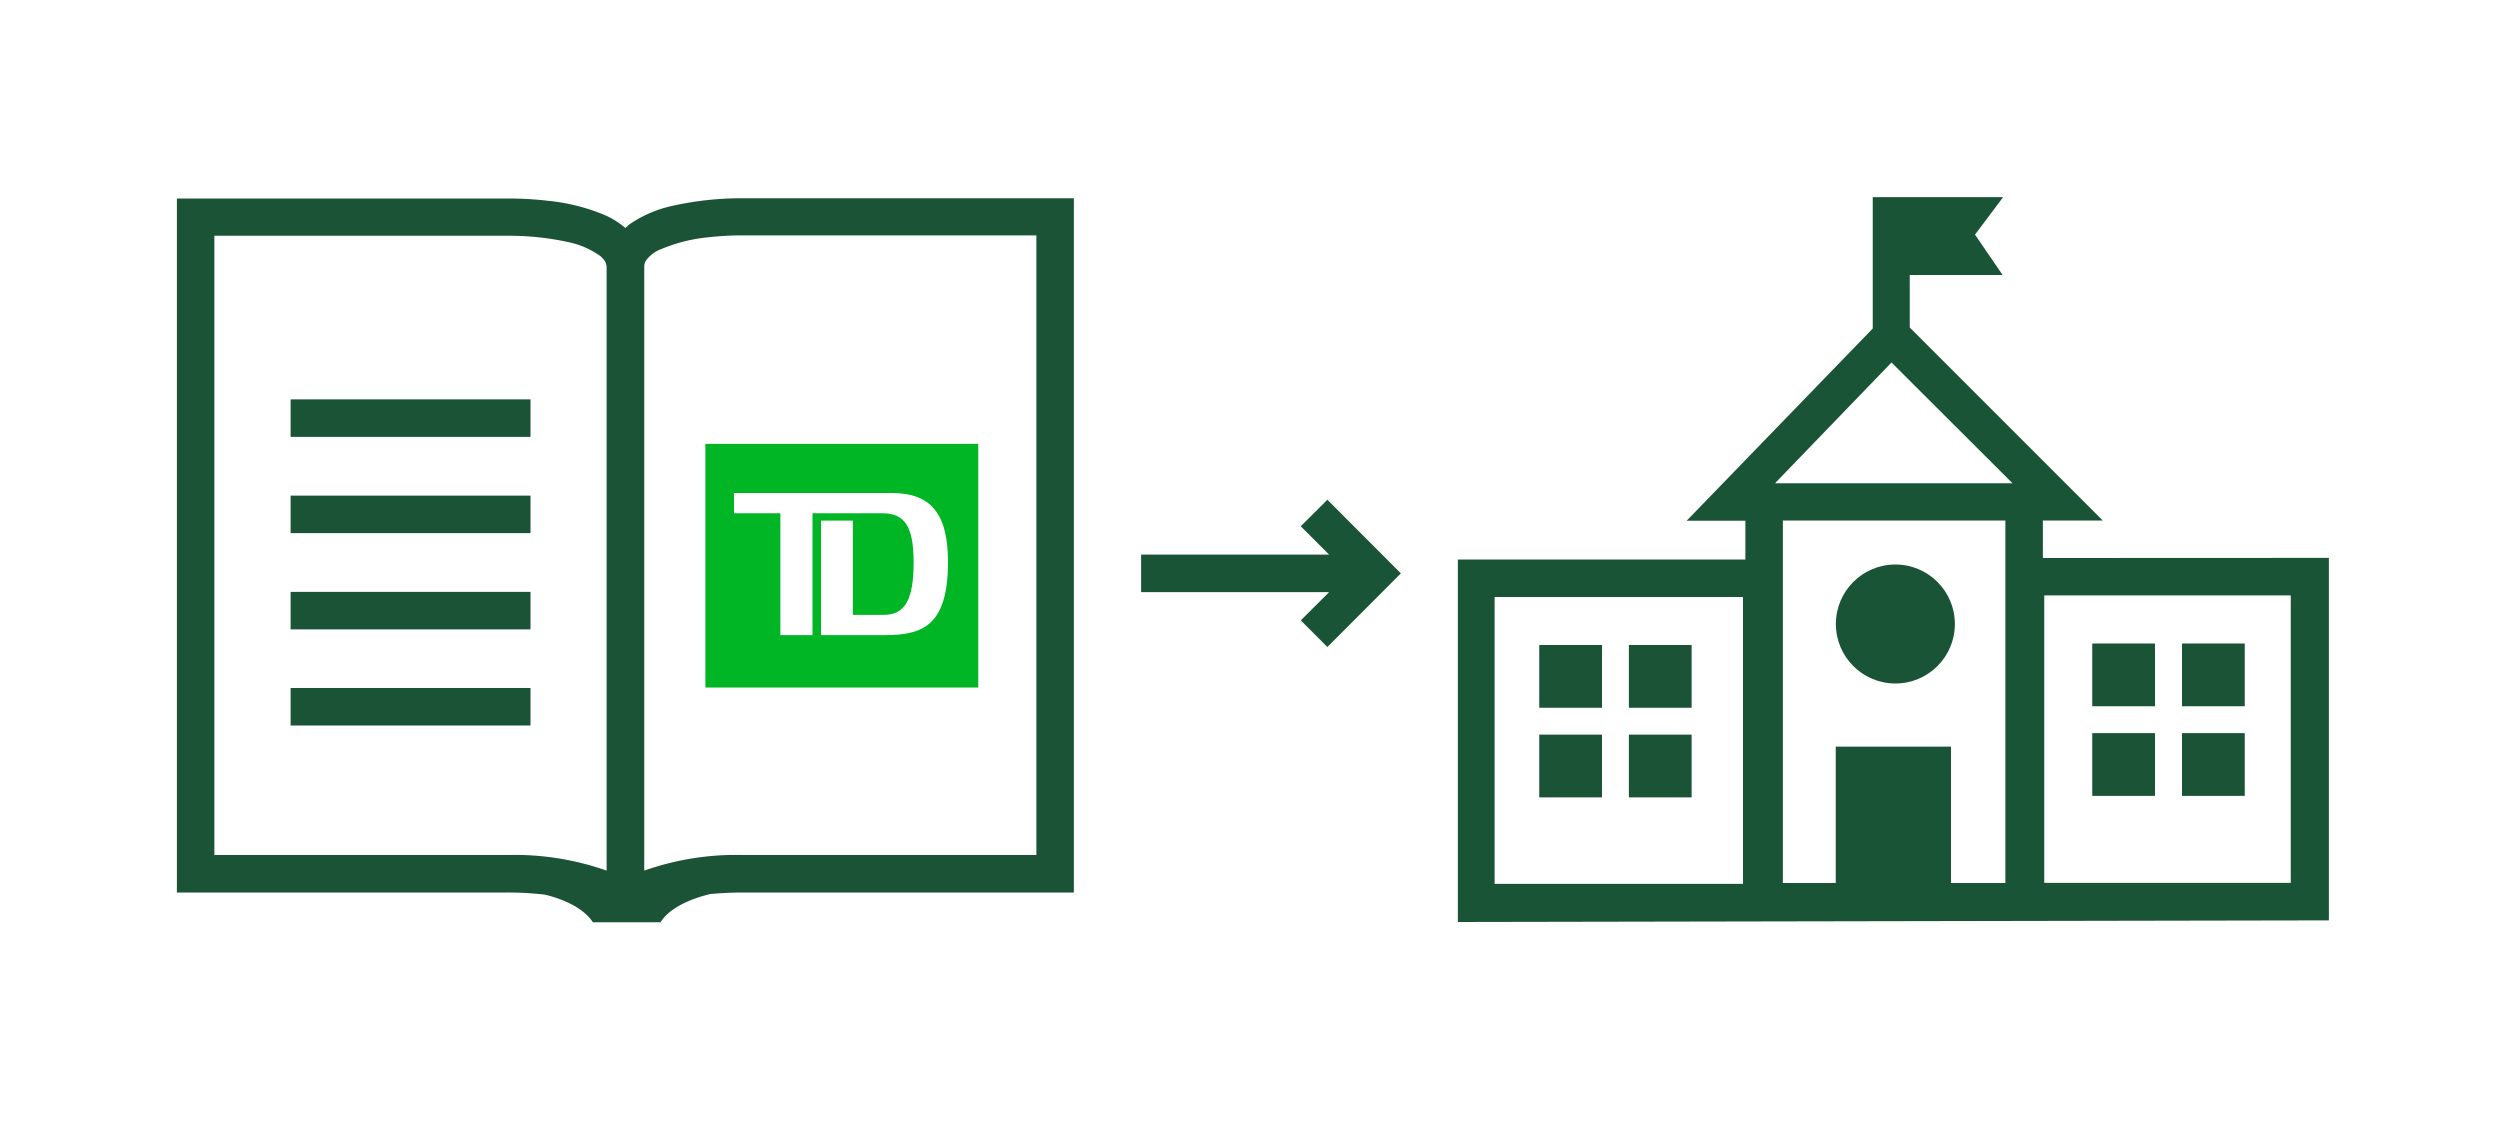
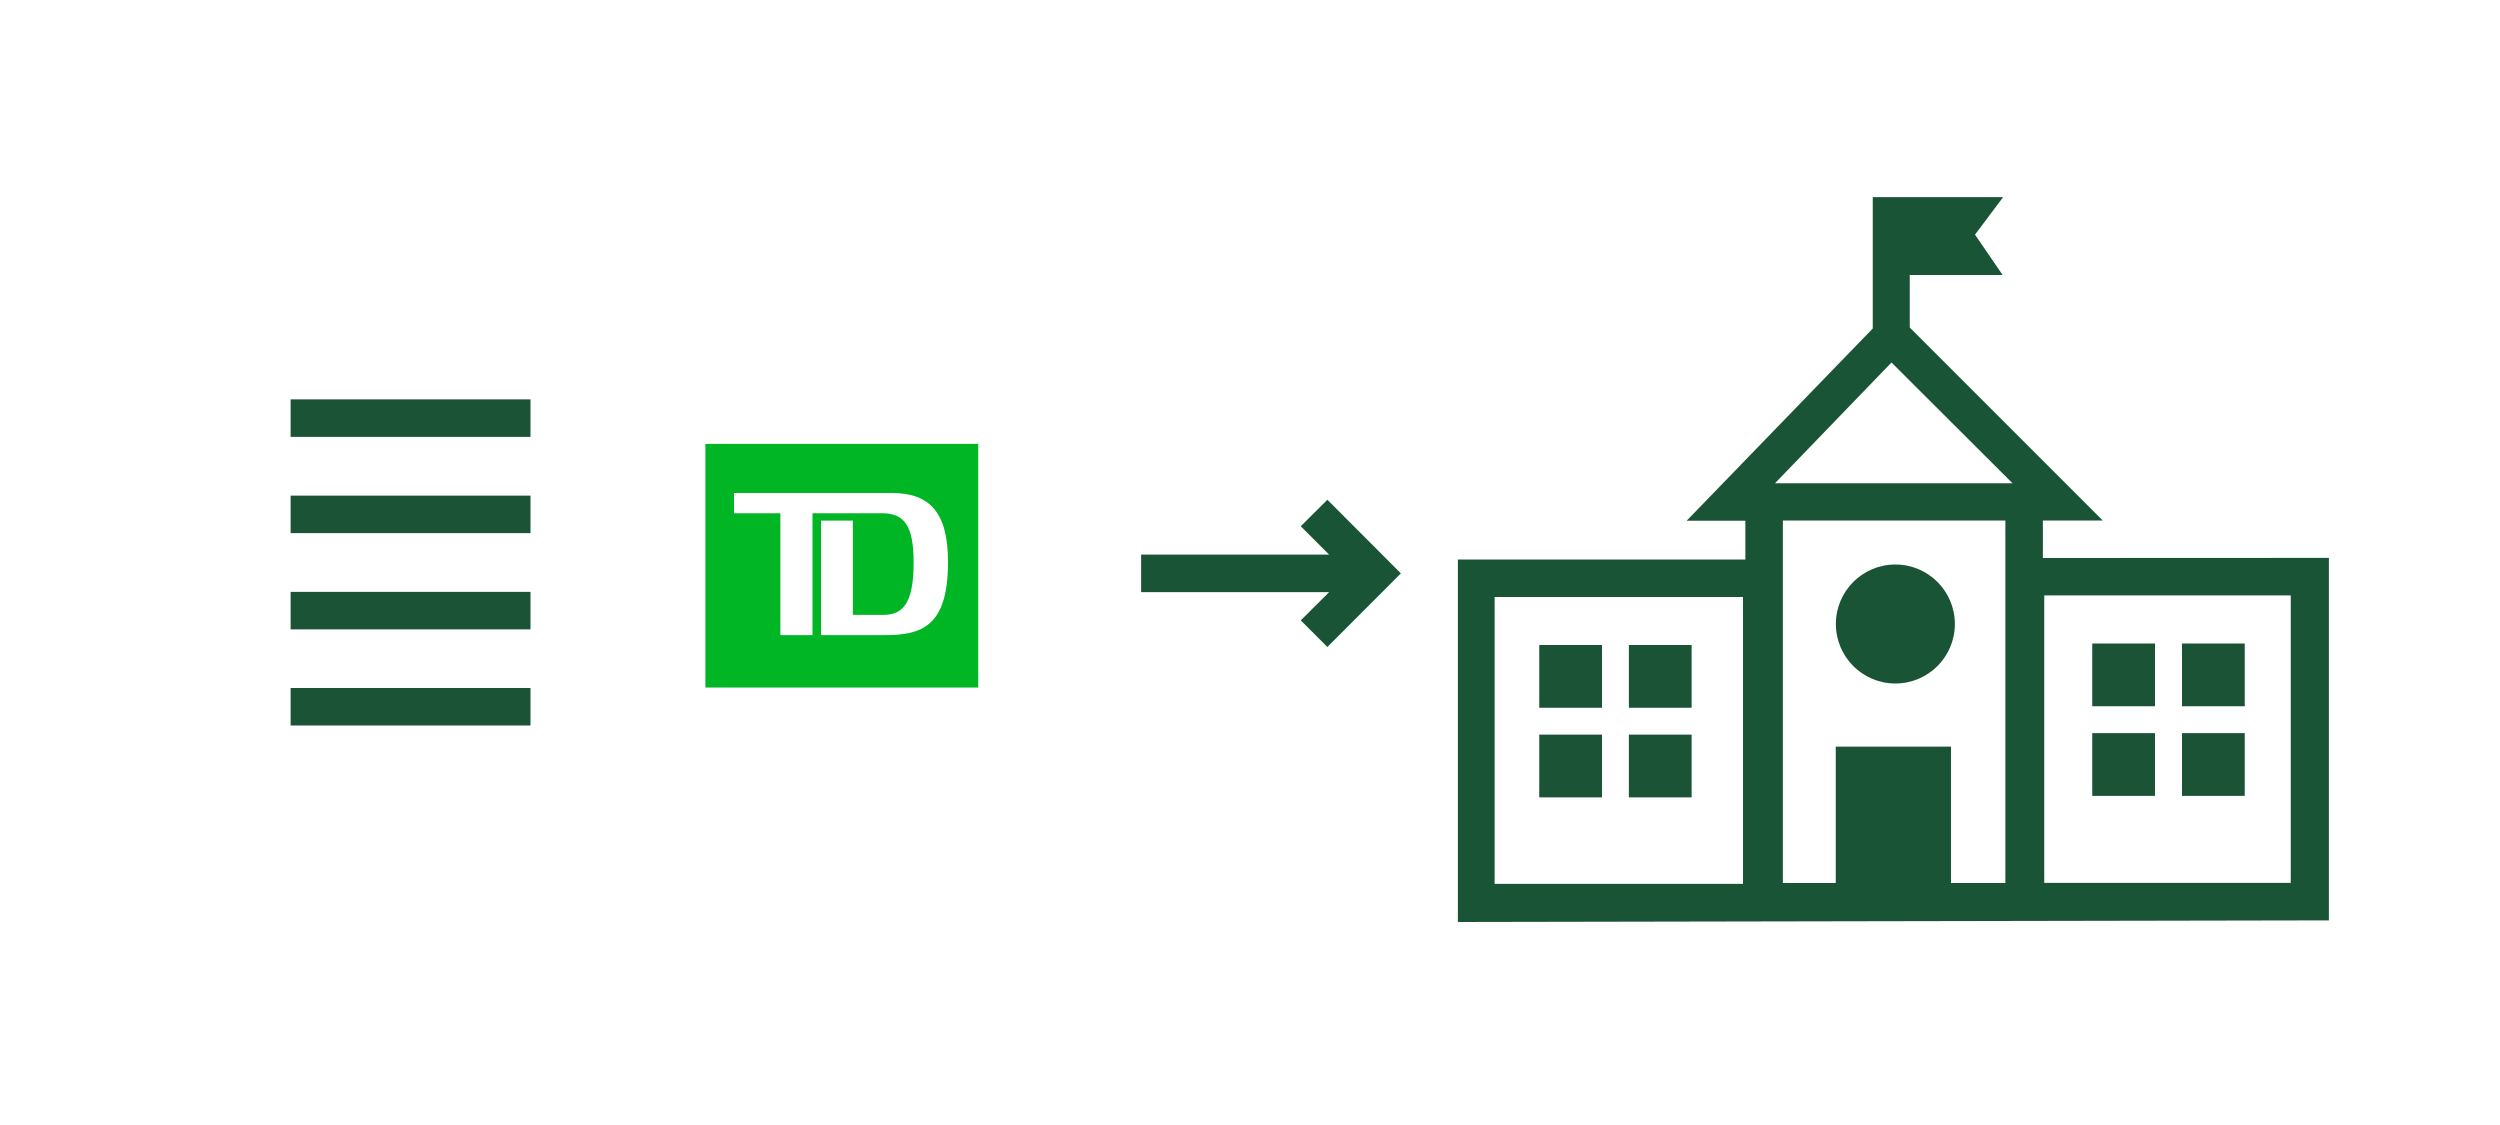
<svg xmlns="http://www.w3.org/2000/svg" viewBox="0 0 200 90">
  <title>readingClubHelps</title>
  <g id="FLT_ART_WORKS" data-name="FLT ART WORKS">
    <polygon points="106.19 39.98 104.06 42.1 104.06 42.1 106.33 44.37 91.29 44.37 91.29 47.37 106.33 47.37 104.06 49.63 106.19 51.76 112.07 45.87 106.19 39.98" style="fill:#1a5436" />
    <rect x="146.86" y="59.73" width="9.22" height="12.37" style="fill:#1a5436" />
    <circle cx="151.63" cy="49.92" r="4.76" style="fill:#1a5436" />
    <rect x="167.38" y="51.48" width="5.02" height="5.02" style="fill:#1a5336" />
    <rect x="174.56" y="51.48" width="5.02" height="5.02" style="fill:#1a5336" />
    <rect x="167.38" y="58.65" width="5.02" height="5.02" style="fill:#1a5336" />
    <rect x="174.56" y="58.65" width="5.02" height="5.02" style="fill:#1a5336" />
    <rect x="123.14" y="51.6" width="5.02" height="5.02" style="fill:#1a5336" />
    <rect x="130.31" y="51.6" width="5.02" height="5.02" style="fill:#1a5336" />
    <rect x="123.14" y="58.77" width="5.02" height="5.02" style="fill:#1a5336" />
    <rect x="130.31" y="58.77" width="5.02" height="5.02" style="fill:#1a5336" />
    <path d="M163.43,44.64v-3h4.79l-2.56-2.56L152.78,26.2V22h7.43L158,18.77l2.25-3H149.82v2h0v8.51L134.93,41.66h4.7v3.1h-23v29l69.68-.13v-29Zm-3,26-17.8,0v-29h17.8ZM151.32,29,161,38.66H142ZM119.57,47.76h19.87V70.71l-19.87,0Zm63.69,22.87-19.72,0v-23h19.72Z" style="fill:#1a5436" />
    <path d="M56.43,35.51V55H78.26V35.51Zm14.33,15.3H65.68V41.65h2.55v7.54h2.46c1.69,0,2.4-1.17,2.4-4.2s-.81-3.93-2.53-3.93H65v9.75H62.43V41.06H58.72V39.44H71.35c3.05,0,4.49,1.57,4.49,5.53C75.84,50.18,73.68,50.81,70.76,50.81Z" style="fill:#00b624" />
    <polyline points="23.25 50.35 42.44 50.35 42.44 47.35 23.25 47.35" style="fill:#1a5336" />
    <polyline points="23.25 34.95 42.44 34.95 42.44 31.95 23.25 31.95" style="fill:#1a5336" />
    <polyline points="23.25 42.65 42.44 42.65 42.44 39.65 23.25 39.65" style="fill:#1a5336" />
    <polyline points="23.25 58.04 42.44 58.04 42.44 55.04 23.25 55.04" style="fill:#1a5336" />
-     <path d="M59.48,15.86h-.21a25.56,25.56,0,0,0-5.49.61,9.77,9.77,0,0,0-3.4,1.46c-.12.09-.23.21-.35.31a6.61,6.61,0,0,0-1.57-1,15.57,15.57,0,0,0-4.56-1.17,27.46,27.46,0,0,0-3.12-.19H14.15V71.4H40.58a26,26,0,0,1,3,.17c.74.17,2.93.79,3.85,2.21h5.41c1-1.58,3.63-2.17,4-2.26.78-.07,1.65-.12,2.61-.12H85.91V15.86Zm-7.95,5.67ZM17.15,68.4V18.86H40.78a22.15,22.15,0,0,1,4.78.53,6.72,6.72,0,0,1,2.33,1,1.64,1.64,0,0,1,.51.52,1.08,1.08,0,0,1,.13.45s0,.06,0,.08h0V69.65a22.15,22.15,0,0,0-7.94-1.25Zm65.76,0H59.47a22.08,22.08,0,0,0-7.93,1.25V21.28a.93.93,0,0,1,.12-.41,2.65,2.65,0,0,1,1.21-.93A12.78,12.78,0,0,1,56.51,19a24.76,24.76,0,0,1,2.76-.17H82.91Z" style="fill:#1a5336" />
  </g>
</svg>